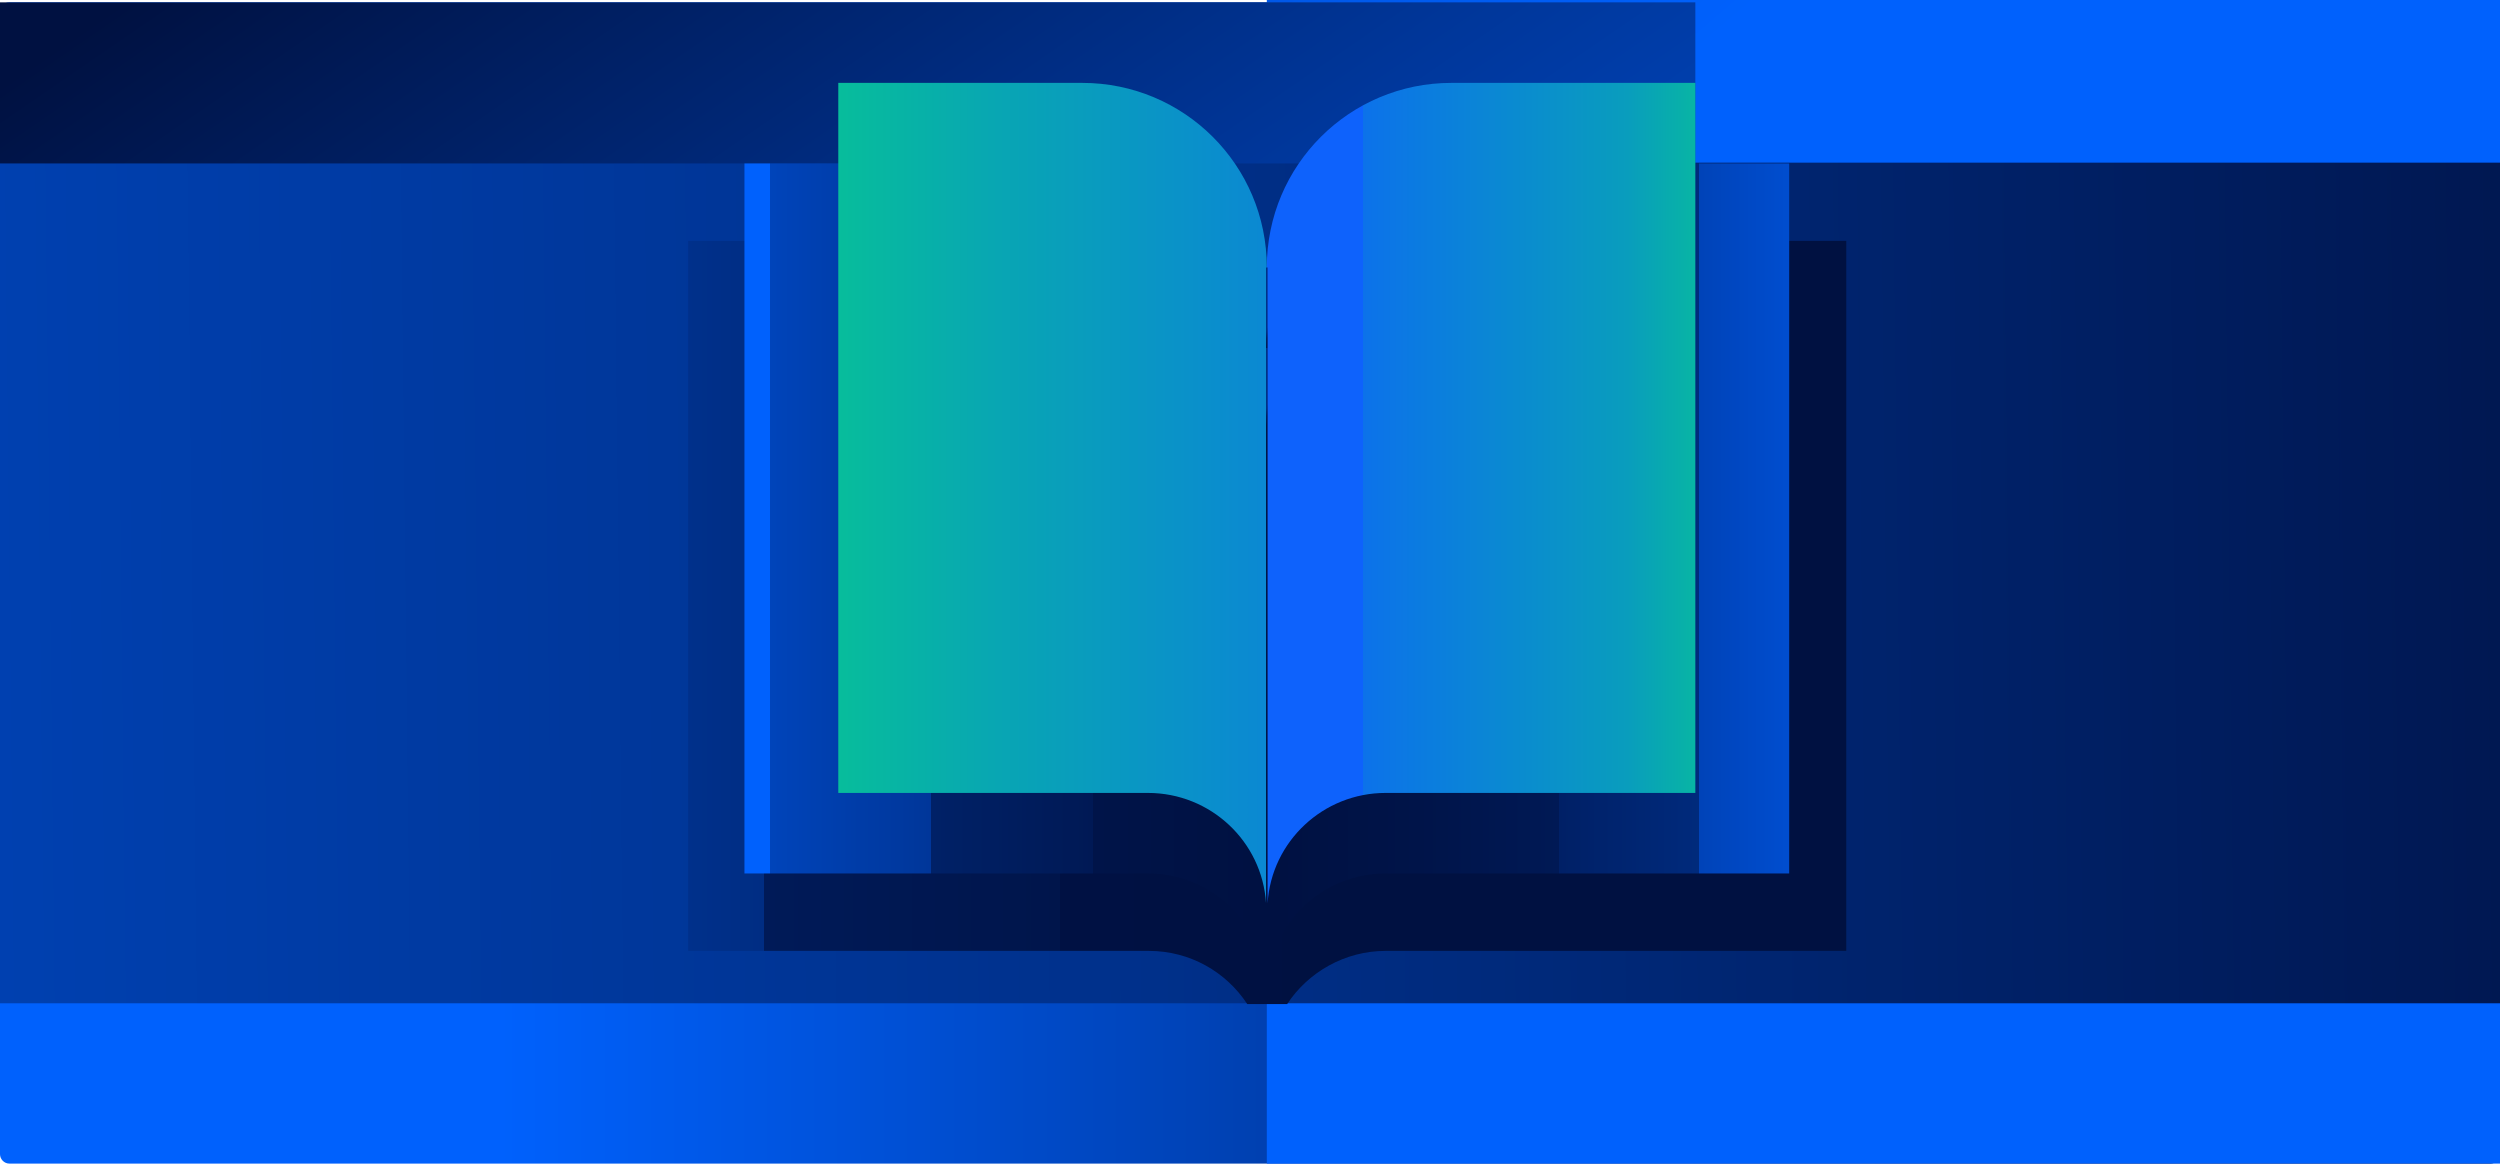
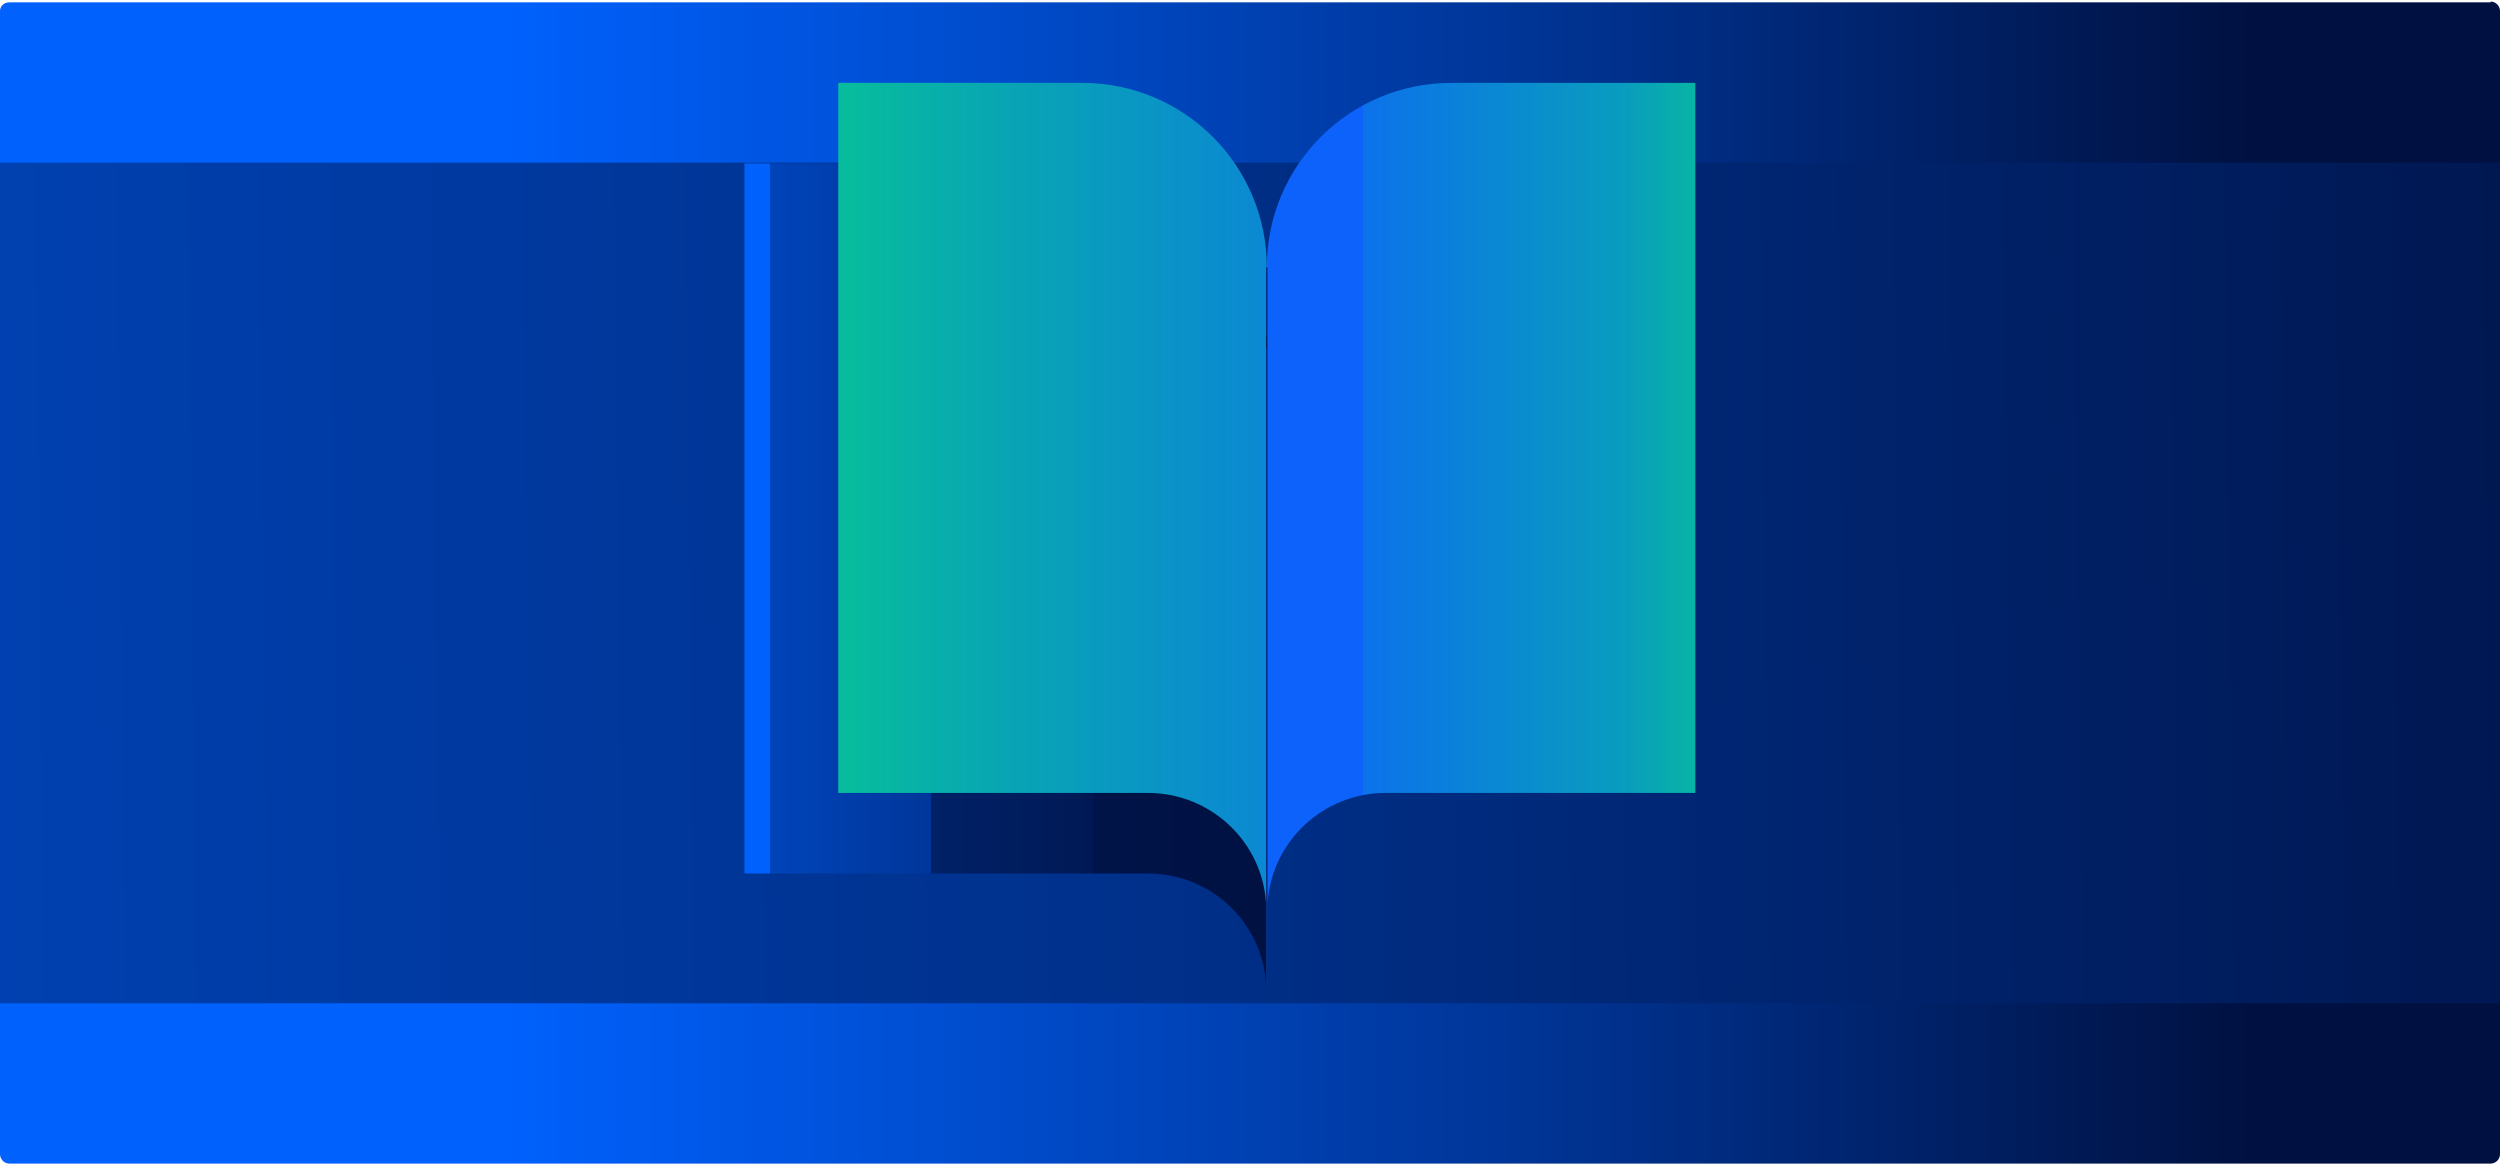
<svg xmlns="http://www.w3.org/2000/svg" id="Layer_1" version="1.1" viewBox="0 0 319.7 148.8">
  <defs>
    <style>
      .st0 {
        fill: url(#linear-gradient2);
      }

      .st1 {
        fill: url(#linear-gradient1);
      }

      .st2 {
        fill: url(#linear-gradient3);
      }

      .st3 {
        fill: url(#linear-gradient6);
      }

      .st4 {
        fill: url(#linear-gradient8);
      }

      .st5 {
        fill: url(#linear-gradient7);
      }

      .st6 {
        fill: url(#linear-gradient5);
      }

      .st7 {
        fill: url(#linear-gradient4);
      }

      .st8 {
        fill: url(#linear-gradient);
      }
    </style>
    <linearGradient id="linear-gradient" x1="0" y1="74.7" x2="319.7" y2="74.7" gradientTransform="translate(0 149.2) scale(1 -1)" gradientUnits="userSpaceOnUse">
      <stop offset=".2" stop-color="#0061fd" />
      <stop offset=".6" stop-color="#003699" />
      <stop offset=".9" stop-color="#001141" />
    </linearGradient>
    <linearGradient id="linear-gradient1" x1="261.7" y1="50.4" x2="-59.3" y2="424.5" gradientTransform="translate(0 149.2) scale(1 -1)" gradientUnits="userSpaceOnUse">
      <stop offset=".2" stop-color="#0061fd" />
      <stop offset=".6" stop-color="#003699" />
      <stop offset=".9" stop-color="#001141" />
    </linearGradient>
    <linearGradient id="linear-gradient2" x1="-1379.4" y1="57.5" x2="528.9" y2="78.7" gradientTransform="translate(0 149.2) scale(1 -1)" gradientUnits="userSpaceOnUse">
      <stop offset=".5" stop-color="#0061fd" />
      <stop offset=".6" stop-color="#005df5" />
      <stop offset=".6" stop-color="#0054df" />
      <stop offset=".7" stop-color="#0045bb" />
      <stop offset=".8" stop-color="#00308a" />
      <stop offset=".9" stop-color="#00154c" />
      <stop offset=".9" stop-color="#001141" />
    </linearGradient>
    <linearGradient id="linear-gradient3" x1="239.5" y1="-52.2" x2="55.4" y2="215.7" gradientTransform="translate(0 149.2) scale(1 -1)" gradientUnits="userSpaceOnUse">
      <stop offset=".2" stop-color="#0061fd" />
      <stop offset=".6" stop-color="#003699" />
      <stop offset=".9" stop-color="#001141" />
    </linearGradient>
    <linearGradient id="linear-gradient4" x1="-91.6" y1="69.6" x2="287" y2="69.6" gradientTransform="translate(0 149.2) scale(1 -1)" gradientUnits="userSpaceOnUse">
      <stop offset=".4" stop-color="#005aee" />
      <stop offset=".4" stop-color="#0049c6" />
      <stop offset=".4" stop-color="#003aa2" />
      <stop offset=".5" stop-color="#002d83" />
      <stop offset=".5" stop-color="#00226b" />
      <stop offset=".5" stop-color="#001a58" />
      <stop offset=".6" stop-color="#00154b" />
      <stop offset=".6" stop-color="#001143" />
      <stop offset=".7" stop-color="#001141" />
    </linearGradient>
    <linearGradient id="linear-gradient5" x1="15.8" y1="75.9" x2="222.4" y2="75.9" gradientTransform="translate(0 149.2) scale(1 -1)" gradientUnits="userSpaceOnUse">
      <stop offset=".4" stop-color="#0061fd" />
      <stop offset=".4" stop-color="#0054df" />
      <stop offset=".4" stop-color="#0044ba" />
      <stop offset=".5" stop-color="#003699" />
      <stop offset=".5" stop-color="#002a7d" />
      <stop offset=".5" stop-color="#002167" />
      <stop offset=".6" stop-color="#001955" />
      <stop offset=".6" stop-color="#001449" />
      <stop offset=".7" stop-color="#001142" />
      <stop offset=".9" stop-color="#001141" />
    </linearGradient>
    <linearGradient id="linear-gradient6" x1="77.7" y1="86.2" x2="247.2" y2="86.2" gradientTransform="translate(0 149.2) scale(1 -1)" gradientUnits="userSpaceOnUse">
      <stop offset=".1" stop-color="#06cb8d" />
      <stop offset=".3" stop-color="#08a5b4" />
      <stop offset=".5" stop-color="#0b88d3" />
      <stop offset=".6" stop-color="#0c73e9" />
      <stop offset=".8" stop-color="#0d66f7" />
      <stop offset=".9" stop-color="#0e62fc" />
    </linearGradient>
    <linearGradient id="linear-gradient7" x1="109.6" y1="75.9" x2="289.1" y2="75.9" gradientTransform="translate(0 149.2) scale(1 -1)" gradientUnits="userSpaceOnUse">
      <stop offset="0" stop-color="#001141" />
      <stop offset=".3" stop-color="#001142" />
      <stop offset=".4" stop-color="#001449" />
      <stop offset=".5" stop-color="#001955" />
      <stop offset=".5" stop-color="#002066" />
      <stop offset=".6" stop-color="#002a7c" />
      <stop offset=".6" stop-color="#003597" />
      <stop offset=".6" stop-color="#0043b8" />
      <stop offset=".7" stop-color="#0053dc" />
      <stop offset=".7" stop-color="#0061fd" />
    </linearGradient>
    <linearGradient id="linear-gradient8" x1="242" y1="86.2" x2="72.6" y2="86.2" gradientTransform="translate(0 149.2) scale(1 -1)" gradientUnits="userSpaceOnUse">
      <stop offset=".1" stop-color="#06cb8d" />
      <stop offset=".2" stop-color="#099dbd" />
      <stop offset=".4" stop-color="#0c72ea" />
      <stop offset=".4" stop-color="#0e62fc" />
    </linearGradient>
  </defs>
  <path class="st8" d="M318.5.3H1.2C.5.3,0,.8,0,1.4v146.2c0,.6.5,1.2,1.2,1.2h317.3c.6,0,1.2-.5,1.2-1.2V1.4c0-.6-.5-1.2-1.2-1.2Z" />
-   <path class="st1" d="M319.7,0h-157.7v148.8h157.7V0Z" />
  <path class="st0" d="M319.7,20.8H0v107.5h319.7V20.8Z" />
-   <path class="st2" d="M216.8.3H0v20.6h216.8V.3Z" />
-   <path class="st7" d="M185.6,30.8c-13.1,0-23.6,10.6-23.6,23.6,0-13-10.6-23.6-23.6-23.6h-50.4v90.8h58.9c5.3,0,9.9,2.7,12.6,6.8h5.1c2.7-4.1,7.4-6.8,12.6-6.8h58.9V30.8h-50.4Z" />
  <path class="st6" d="M162,44.5c0-13.1-10.6-23.6-23.6-23.6h-43.2v90.8h51.6c8,0,14.6,6.2,15.1,14.1h0V44.5Z" />
  <path class="st3" d="M162,34.2c0-13.1-10.6-23.6-23.6-23.6h-31.2v90.8h39.6c8,0,14.6,6.2,15.1,14.1h0V34.2Z" />
-   <path class="st5" d="M162,44.5c0-13.1,10.6-23.6,23.6-23.6h43.2v90.8h-51.6c-8,0-14.6,6.2-15.1,14.1h0V44.5Z" />
  <path class="st4" d="M162,34.2c0-13.1,10.6-23.6,23.6-23.6h31.2v90.8h-39.6c-8,0-14.6,6.2-15.1,14.1h0V34.2Z" />
</svg>